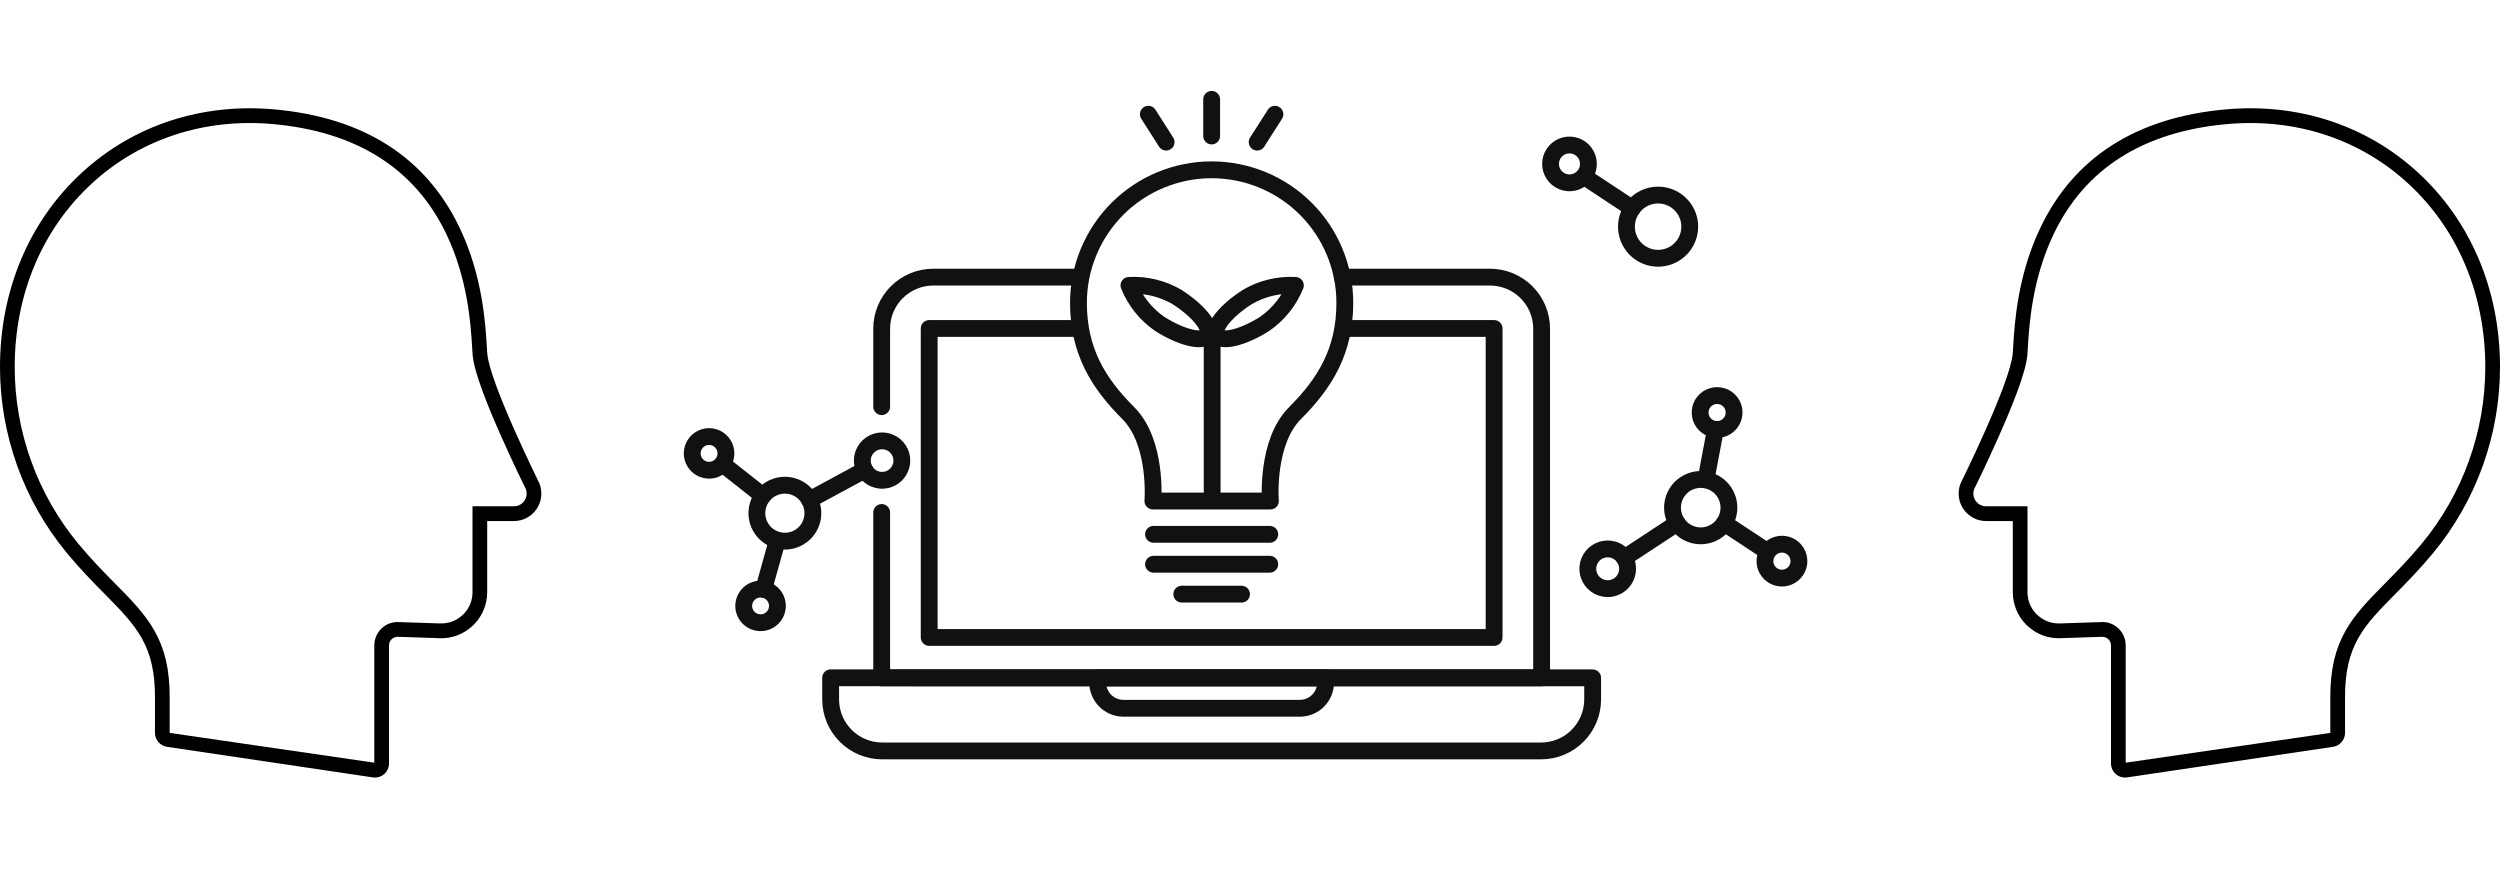
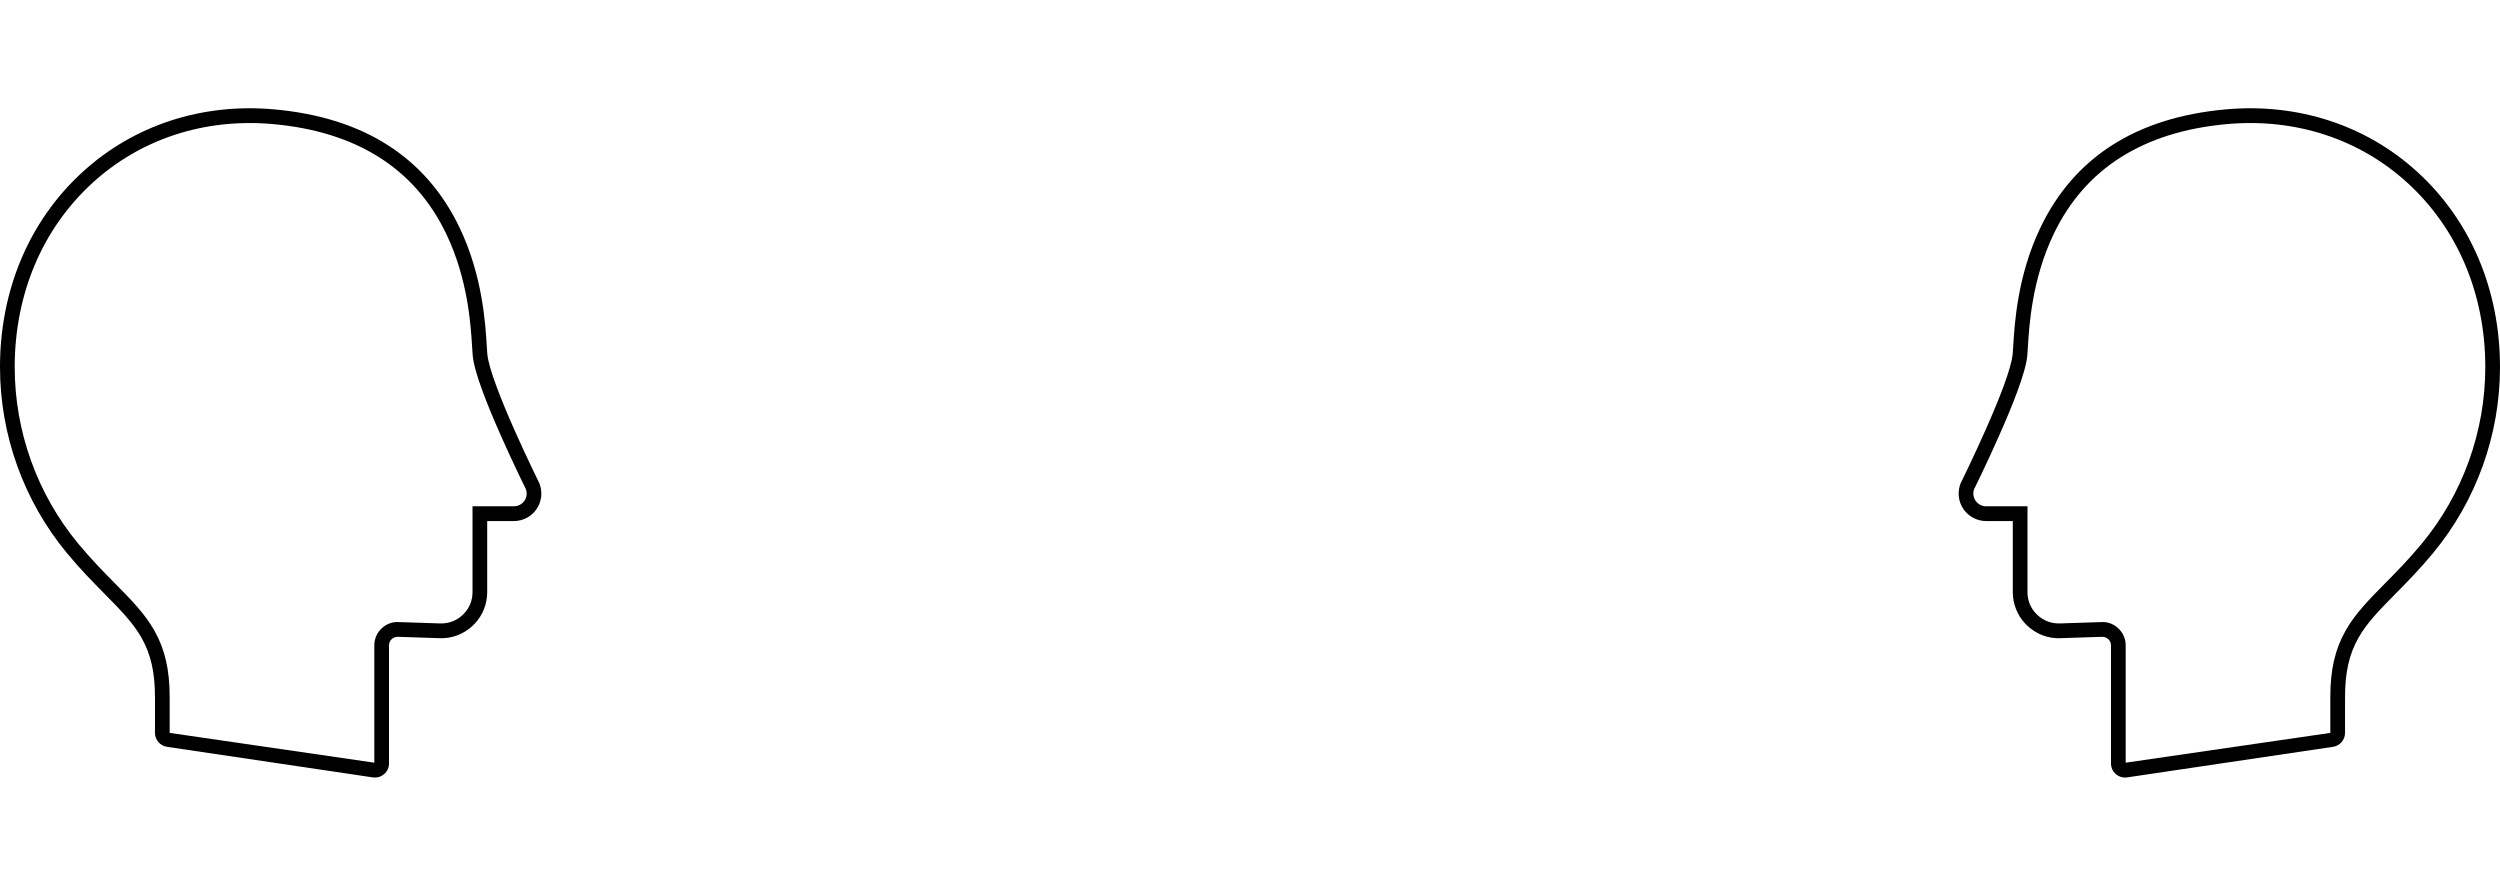
<svg xmlns="http://www.w3.org/2000/svg" width="254" height="90" viewBox="0 0 254 90" fill="none">
  <path d="M38.095 79C38.021 79 37.945 78.995 37.868 78.981L16.964 75.877C16.269 75.774 15.745 75.165 15.745 74.462V70.812C15.745 68.316 15.324 66.462 14.38 64.798C13.499 63.246 12.188 61.917 10.669 60.38C9.463 59.158 8.155 57.834 6.792 56.184C2.412 50.888 0 44.18 0 37.295C0 29.468 2.972 22.435 8.37 17.493C13.582 12.721 20.501 10.456 27.841 11.111C36.923 11.921 43.266 15.965 46.693 23.128C49.024 28.001 49.318 32.859 49.459 35.192C49.479 35.511 49.494 35.773 49.512 35.972C49.577 36.663 49.895 37.785 50.459 39.306C50.908 40.519 51.517 41.993 52.267 43.684C52.913 45.14 53.548 46.499 54.023 47.493C54.261 47.992 54.458 48.398 54.596 48.68L54.823 49.155C55.142 50.022 55.025 50.985 54.511 51.73C53.99 52.487 53.13 52.939 52.211 52.939H49.5V60.158C49.5 61.364 49.046 62.507 48.22 63.378L48.064 63.536C47.111 64.447 45.884 64.906 44.6 64.838L40.458 64.701C40.201 64.691 39.969 64.774 39.793 64.942C39.619 65.108 39.523 65.332 39.523 65.573V77.57C39.523 77.987 39.343 78.382 39.027 78.653C38.767 78.877 38.436 79 38.095 79ZM9.376 18.6C4.293 23.256 1.494 29.895 1.494 37.295C1.494 43.831 3.784 50.199 7.941 55.226C9.263 56.824 10.545 58.124 11.677 59.269C13.323 60.937 14.699 62.331 15.678 64.056C16.757 65.958 17.238 68.042 17.238 70.812V74.462L38.03 77.489V65.573C38.03 64.918 38.29 64.308 38.763 63.855C39.233 63.407 39.842 63.163 40.514 63.204L44.648 63.339C45.552 63.383 46.381 63.074 47.021 62.462L47.151 62.332C47.706 61.745 48.007 60.989 48.007 60.158V51.439H52.211C52.639 51.439 53.04 51.229 53.282 50.877C53.523 50.527 53.574 50.089 53.422 49.673L53.255 49.341C53.115 49.054 52.916 48.644 52.675 48.141C52.197 47.138 51.555 45.765 50.903 44.294C50.14 42.574 49.519 41.072 49.059 39.83C48.44 38.161 48.102 36.944 48.026 36.11C48.006 35.899 47.989 35.621 47.969 35.283C47.833 33.044 47.551 28.385 45.346 23.778C42.163 17.125 36.229 13.365 27.709 12.605C20.782 11.988 14.275 14.115 9.376 18.6Z" fill="black" />
  <g clip-path="url(#clip0_4048_1876)">
    <mask id="mask0_4048_1876" style="mask-type:luminance" maskUnits="userSpaceOnUse" x="67" y="0" width="120" height="90">
      <path d="M67 0H187V90H67V0Z" fill="white" />
    </mask>
    <g mask="url(#mask0_4048_1876)">
-       <path d="M175.541 52.392C175.379 52.935 175.06 53.417 174.624 53.779C174.188 54.141 173.655 54.365 173.091 54.424C172.527 54.483 171.959 54.373 171.457 54.109C170.956 53.846 170.544 53.439 170.274 52.941C170.004 52.444 169.887 51.877 169.939 51.313C169.992 50.75 170.21 50.214 170.567 49.774C170.924 49.334 171.403 49.01 171.945 48.843C172.486 48.675 173.065 48.672 173.608 48.833C173.969 48.94 174.305 49.116 174.598 49.353C174.89 49.59 175.133 49.882 175.313 50.212C175.492 50.543 175.605 50.906 175.644 51.28C175.683 51.654 175.648 52.032 175.541 52.392Z" stroke="#111111" stroke-width="1.71" stroke-linecap="round" stroke-linejoin="round" />
      <path d="M165.279 58.365C165.166 58.748 164.94 59.088 164.633 59.343C164.325 59.598 163.949 59.757 163.551 59.798C163.153 59.839 162.753 59.762 162.399 59.575C162.045 59.389 161.755 59.102 161.565 58.751C161.374 58.4 161.292 58.001 161.329 57.603C161.366 57.205 161.52 56.828 161.772 56.517C162.024 56.207 162.362 55.979 162.744 55.861C163.126 55.743 163.535 55.74 163.918 55.854C164.172 55.93 164.409 56.054 164.616 56.221C164.822 56.389 164.993 56.595 165.12 56.828C165.246 57.061 165.325 57.317 165.353 57.581C165.38 57.844 165.355 58.111 165.279 58.365Z" stroke="#111111" stroke-width="1.71" stroke-linecap="round" stroke-linejoin="round" />
      <path d="M176.111 42.403C176.014 42.73 175.822 43.02 175.559 43.238C175.297 43.456 174.976 43.59 174.636 43.626C174.297 43.661 173.955 43.595 173.653 43.437C173.351 43.278 173.103 43.033 172.941 42.734C172.778 42.434 172.708 42.093 172.739 41.754C172.771 41.414 172.902 41.092 173.117 40.827C173.332 40.563 173.62 40.367 173.946 40.266C174.272 40.165 174.62 40.163 174.947 40.26C175.165 40.324 175.367 40.431 175.543 40.573C175.719 40.716 175.866 40.892 175.974 41.091C176.082 41.29 176.15 41.508 176.173 41.733C176.197 41.958 176.176 42.186 176.111 42.403Z" stroke="#111111" stroke-width="1.71" stroke-linecap="round" stroke-linejoin="round" />
      <path d="M182.698 57.503C182.601 57.83 182.409 58.12 182.146 58.338C181.884 58.556 181.563 58.691 181.223 58.726C180.884 58.761 180.542 58.695 180.24 58.536C179.938 58.378 179.69 58.133 179.528 57.833C179.365 57.534 179.295 57.193 179.327 56.853C179.358 56.514 179.49 56.192 179.704 55.927C179.919 55.662 180.208 55.467 180.534 55.366C180.86 55.265 181.208 55.263 181.535 55.36C181.752 55.425 181.955 55.531 182.131 55.674C182.307 55.816 182.453 55.992 182.561 56.191C182.669 56.39 182.737 56.608 182.76 56.834C182.784 57.059 182.763 57.286 182.698 57.503Z" stroke="#111111" stroke-width="1.71" stroke-linecap="round" stroke-linejoin="round" />
      <path d="M173.325 48.748L174.291 43.627" stroke="#111111" stroke-width="1.71" stroke-linecap="round" stroke-linejoin="round" />
      <path d="M179.539 56.021L175.184 53.153" stroke="#111111" stroke-width="1.71" stroke-linecap="round" stroke-linejoin="round" />
-       <path d="M165.025 56.684L170.398 53.15" stroke="#111111" stroke-width="1.71" stroke-linecap="round" stroke-linejoin="round" />
      <path d="M77.095 51.101C77.3 50.578 77.657 50.127 78.119 49.806C78.581 49.486 79.128 49.309 79.691 49.298C80.253 49.288 80.807 49.444 81.28 49.748C81.754 50.052 82.127 50.489 82.352 51.004C82.577 51.519 82.644 52.09 82.544 52.643C82.445 53.196 82.183 53.708 81.793 54.112C81.402 54.517 80.9 54.797 80.35 54.917C79.8 55.037 79.227 54.991 78.703 54.786C78.355 54.65 78.038 54.446 77.769 54.187C77.499 53.928 77.284 53.619 77.135 53.276C76.985 52.934 76.905 52.566 76.898 52.193C76.891 51.82 76.958 51.449 77.095 51.101Z" stroke="#111111" stroke-width="1.71" stroke-linecap="round" stroke-linejoin="round" />
      <path d="M87.752 46.062C87.897 45.693 88.148 45.376 88.475 45.149C88.8 44.923 89.186 44.799 89.583 44.791C89.98 44.784 90.37 44.895 90.704 45.109C91.038 45.323 91.301 45.631 91.46 45.995C91.618 46.358 91.665 46.76 91.595 47.151C91.525 47.541 91.34 47.901 91.064 48.187C90.789 48.472 90.435 48.67 90.047 48.754C89.659 48.839 89.255 48.806 88.886 48.661C88.39 48.467 87.993 48.084 87.78 47.596C87.567 47.109 87.557 46.557 87.752 46.062Z" stroke="#111111" stroke-width="1.71" stroke-linecap="round" stroke-linejoin="round" />
      <path d="M75.681 60.934C75.805 60.619 76.019 60.348 76.297 60.155C76.575 59.962 76.904 59.855 77.243 59.849C77.582 59.843 77.914 59.937 78.199 60.119C78.484 60.302 78.709 60.565 78.844 60.875C78.98 61.185 79.02 61.528 78.96 61.861C78.901 62.194 78.743 62.502 78.508 62.745C78.274 62.989 77.972 63.158 77.641 63.23C77.31 63.302 76.965 63.275 76.65 63.152C76.441 63.07 76.249 62.947 76.087 62.791C75.925 62.636 75.795 62.449 75.705 62.243C75.615 62.037 75.567 61.816 75.562 61.591C75.558 61.366 75.599 61.143 75.681 60.934Z" stroke="#111111" stroke-width="1.71" stroke-linecap="round" stroke-linejoin="round" />
      <path d="M70.45 45.438C70.574 45.124 70.788 44.853 71.066 44.66C71.344 44.467 71.674 44.36 72.012 44.354C72.351 44.348 72.684 44.442 72.969 44.625C73.254 44.808 73.478 45.071 73.613 45.381C73.749 45.691 73.789 46.034 73.729 46.367C73.669 46.7 73.511 47.008 73.276 47.251C73.041 47.495 72.74 47.663 72.409 47.736C72.078 47.808 71.733 47.78 71.418 47.657C71.208 47.575 71.017 47.452 70.855 47.296C70.693 47.14 70.563 46.954 70.474 46.748C70.384 46.542 70.335 46.32 70.331 46.096C70.327 45.871 70.367 45.648 70.45 45.438Z" stroke="#111111" stroke-width="1.71" stroke-linecap="round" stroke-linejoin="round" />
      <path d="M78.976 54.893L77.585 59.876" stroke="#111111" stroke-width="1.71" stroke-linecap="round" stroke-linejoin="round" />
-       <path d="M73.448 47.172L77.512 50.378" stroke="#111111" stroke-width="1.71" stroke-linecap="round" stroke-linejoin="round" />
      <path d="M87.861 47.747L82.245 50.786" stroke="#111111" stroke-width="1.71" stroke-linecap="round" stroke-linejoin="round" />
      <path d="M158.987 18.515C158.619 18.422 158.286 18.221 158.031 17.939C157.776 17.657 157.611 17.305 157.556 16.93C157.501 16.554 157.559 16.17 157.723 15.827C157.886 15.484 158.148 15.197 158.475 15.002C158.801 14.808 159.179 14.714 159.558 14.734C159.938 14.754 160.304 14.885 160.609 15.112C160.914 15.339 161.145 15.652 161.272 16.01C161.399 16.368 161.417 16.755 161.324 17.124C161.262 17.368 161.153 17.598 161.002 17.8C160.851 18.003 160.662 18.173 160.445 18.302C160.228 18.431 159.988 18.517 159.738 18.553C159.488 18.59 159.234 18.577 158.989 18.515H158.987Z" stroke="#111111" stroke-width="1.71" stroke-linecap="round" stroke-linejoin="round" />
      <path d="M167.674 26.143C167.057 25.987 166.501 25.652 166.075 25.18C165.65 24.709 165.373 24.121 165.282 23.493C165.19 22.864 165.287 22.223 165.56 21.649C165.834 21.076 166.271 20.596 166.817 20.271C167.363 19.946 167.994 19.79 168.629 19.823C169.264 19.856 169.875 20.076 170.385 20.456C170.894 20.835 171.28 21.357 171.493 21.956C171.705 22.555 171.735 23.203 171.579 23.818C171.37 24.643 170.841 25.352 170.108 25.788C169.376 26.224 168.5 26.351 167.674 26.143Z" stroke="#111111" stroke-width="1.71" stroke-linecap="round" stroke-linejoin="round" />
      <path d="M165.843 21.174L160.947 17.941" stroke="#111111" stroke-width="1.71" stroke-linecap="round" stroke-linejoin="round" />
      <path d="M161.813 68.869V71.075C161.809 72.458 161.257 73.783 160.278 74.761C159.299 75.74 157.972 76.291 156.587 76.295H89.619C88.234 76.291 86.907 75.74 85.928 74.761C84.949 73.783 84.397 72.458 84.393 71.075V68.866L161.813 68.869Z" stroke="#111111" stroke-width="1.71" stroke-linecap="round" stroke-linejoin="round" />
      <path d="M134.681 68.869V69.351C134.679 70.043 134.403 70.706 133.913 71.195C133.423 71.683 132.76 71.959 132.067 71.961H114.139C113.447 71.959 112.783 71.683 112.293 71.194C111.804 70.705 111.528 70.043 111.526 69.351V68.869H134.681Z" stroke="#111111" stroke-width="1.71" stroke-linecap="round" stroke-linejoin="round" />
      <path d="M89.578 41.318V33.377C89.582 31.994 90.135 30.669 91.114 29.691C92.093 28.713 93.42 28.161 94.805 28.157H109.365" stroke="#111111" stroke-width="1.71" stroke-linecap="round" stroke-linejoin="round" />
      <path d="M136.374 28.157H151.402C152.787 28.161 154.114 28.713 155.093 29.691C156.072 30.669 156.624 31.994 156.628 33.377V68.869H89.578V52.069" stroke="#111111" stroke-width="1.71" stroke-linecap="round" stroke-linejoin="round" />
      <path d="M136.734 33.374H151.801V64.765H94.405V33.374H108.932" stroke="#111111" stroke-width="1.71" stroke-linecap="round" stroke-linejoin="round" />
      <path d="M129.073 50.904C129.073 50.904 128.596 44.945 131.579 41.965C134.636 38.912 136.634 35.642 136.634 30.768C136.634 28.993 136.284 27.235 135.604 25.596C134.924 23.956 133.928 22.466 132.671 21.211C131.415 19.956 129.923 18.96 128.281 18.281C126.64 17.602 124.88 17.252 123.103 17.252C121.326 17.252 119.567 17.602 117.925 18.281C116.283 18.96 114.792 19.956 113.535 21.211C112.279 22.466 111.282 23.956 110.602 25.596C109.922 27.235 109.572 28.993 109.572 30.768C109.572 35.643 111.57 38.912 114.627 41.965C117.61 44.943 117.133 50.904 117.133 50.904H129.073Z" stroke="#111111" stroke-width="1.71" stroke-linecap="round" stroke-linejoin="round" />
      <path d="M117.197 54.288H129.009" stroke="#111111" stroke-width="1.71" stroke-linecap="round" stroke-linejoin="round" />
      <path d="M117.197 57.327H129.009" stroke="#111111" stroke-width="1.71" stroke-linecap="round" stroke-linejoin="round" />
      <path d="M120.068 60.366H126.139" stroke="#111111" stroke-width="1.71" stroke-linecap="round" stroke-linejoin="round" />
      <path d="M128.488 32.906C126.281 34.308 124.102 34.832 123.621 34.075C123.139 33.318 124.537 31.569 126.744 30.167C128.216 29.309 129.909 28.902 131.611 28.996C130.976 30.577 129.89 31.936 128.488 32.906Z" stroke="#111111" stroke-width="1.71" stroke-linecap="round" stroke-linejoin="round" />
      <path d="M117.823 32.906C120.03 34.308 122.209 34.832 122.691 34.076C123.173 33.32 121.775 31.569 119.568 30.167C118.095 29.309 116.403 28.902 114.7 28.996C115.335 30.577 116.421 31.936 117.823 32.906Z" stroke="#111111" stroke-width="1.71" stroke-linecap="round" stroke-linejoin="round" />
      <path d="M123.156 33.512V50.545" stroke="#111111" stroke-width="1.71" stroke-linecap="round" stroke-linejoin="round" />
-       <path d="M123.103 13.816V10.093" stroke="#111111" stroke-width="1.71" stroke-linecap="round" stroke-linejoin="round" />
      <path d="M127.727 14.439L129.534 11.606" stroke="#111111" stroke-width="1.71" stroke-linecap="round" stroke-linejoin="round" />
      <path d="M118.479 14.439L116.673 11.606" stroke="#111111" stroke-width="1.71" stroke-linecap="round" stroke-linejoin="round" />
    </g>
  </g>
  <path d="M215.905 79C215.979 79 216.055 78.995 216.132 78.981L237.036 75.877C237.731 75.774 238.255 75.165 238.255 74.462V70.812C238.255 68.316 238.676 66.462 239.62 64.798C240.501 63.246 241.812 61.917 243.331 60.38C244.537 59.158 245.845 57.834 247.208 56.184C251.588 50.888 254 44.18 254 37.295C254 29.468 251.028 22.435 245.63 17.493C240.419 12.721 233.499 10.456 226.159 11.111C217.077 11.921 210.734 15.965 207.307 23.128C204.976 28.001 204.682 32.859 204.541 35.192C204.521 35.511 204.506 35.773 204.488 35.972C204.423 36.663 204.105 37.785 203.541 39.306C203.092 40.519 202.483 41.993 201.732 43.684C201.087 45.14 200.452 46.499 199.977 47.493C199.739 47.992 199.542 48.398 199.404 48.68L199.177 49.155C198.858 50.022 198.975 50.985 199.489 51.73C200.01 52.487 200.87 52.939 201.789 52.939H204.5V60.158C204.5 61.364 204.954 62.507 205.78 63.378L205.936 63.536C206.889 64.447 208.116 64.906 209.4 64.838L213.543 64.701C213.799 64.691 214.031 64.774 214.207 64.942C214.381 65.108 214.477 65.332 214.477 65.573V77.57C214.477 77.987 214.657 78.382 214.973 78.653C215.233 78.877 215.564 79 215.905 79ZM244.624 18.6C249.707 23.256 252.506 29.895 252.506 37.295C252.506 43.831 250.216 50.199 246.059 55.226C244.737 56.824 243.455 58.124 242.323 59.269C240.677 60.937 239.301 62.331 238.322 64.056C237.243 65.958 236.761 68.042 236.761 70.812V74.462L215.97 77.489V65.573C215.97 64.918 215.71 64.308 215.237 63.855C214.767 63.407 214.158 63.163 213.486 63.204L209.352 63.339C208.448 63.383 207.619 63.074 206.979 62.462L206.849 62.332C206.294 61.745 205.993 60.989 205.993 60.158V51.439H201.789C201.36 51.439 200.96 51.229 200.718 50.877C200.476 50.527 200.426 50.089 200.578 49.673L200.745 49.341C200.885 49.054 201.084 48.644 201.325 48.141C201.803 47.138 202.445 45.765 203.097 44.294C203.86 42.574 204.481 41.072 204.941 39.83C205.56 38.161 205.898 36.944 205.975 36.11C205.994 35.899 206.011 35.621 206.031 35.283C206.167 33.044 206.449 28.385 208.654 23.778C211.837 17.125 217.771 13.365 226.292 12.605C233.218 11.988 239.725 14.115 244.624 18.6Z" fill="black" />
  <defs>
    <clipPath id="clip0_4048_1876">
-       <rect width="120" height="90" fill="white" transform="translate(67)" />
-     </clipPath>
+       </clipPath>
  </defs>
</svg>